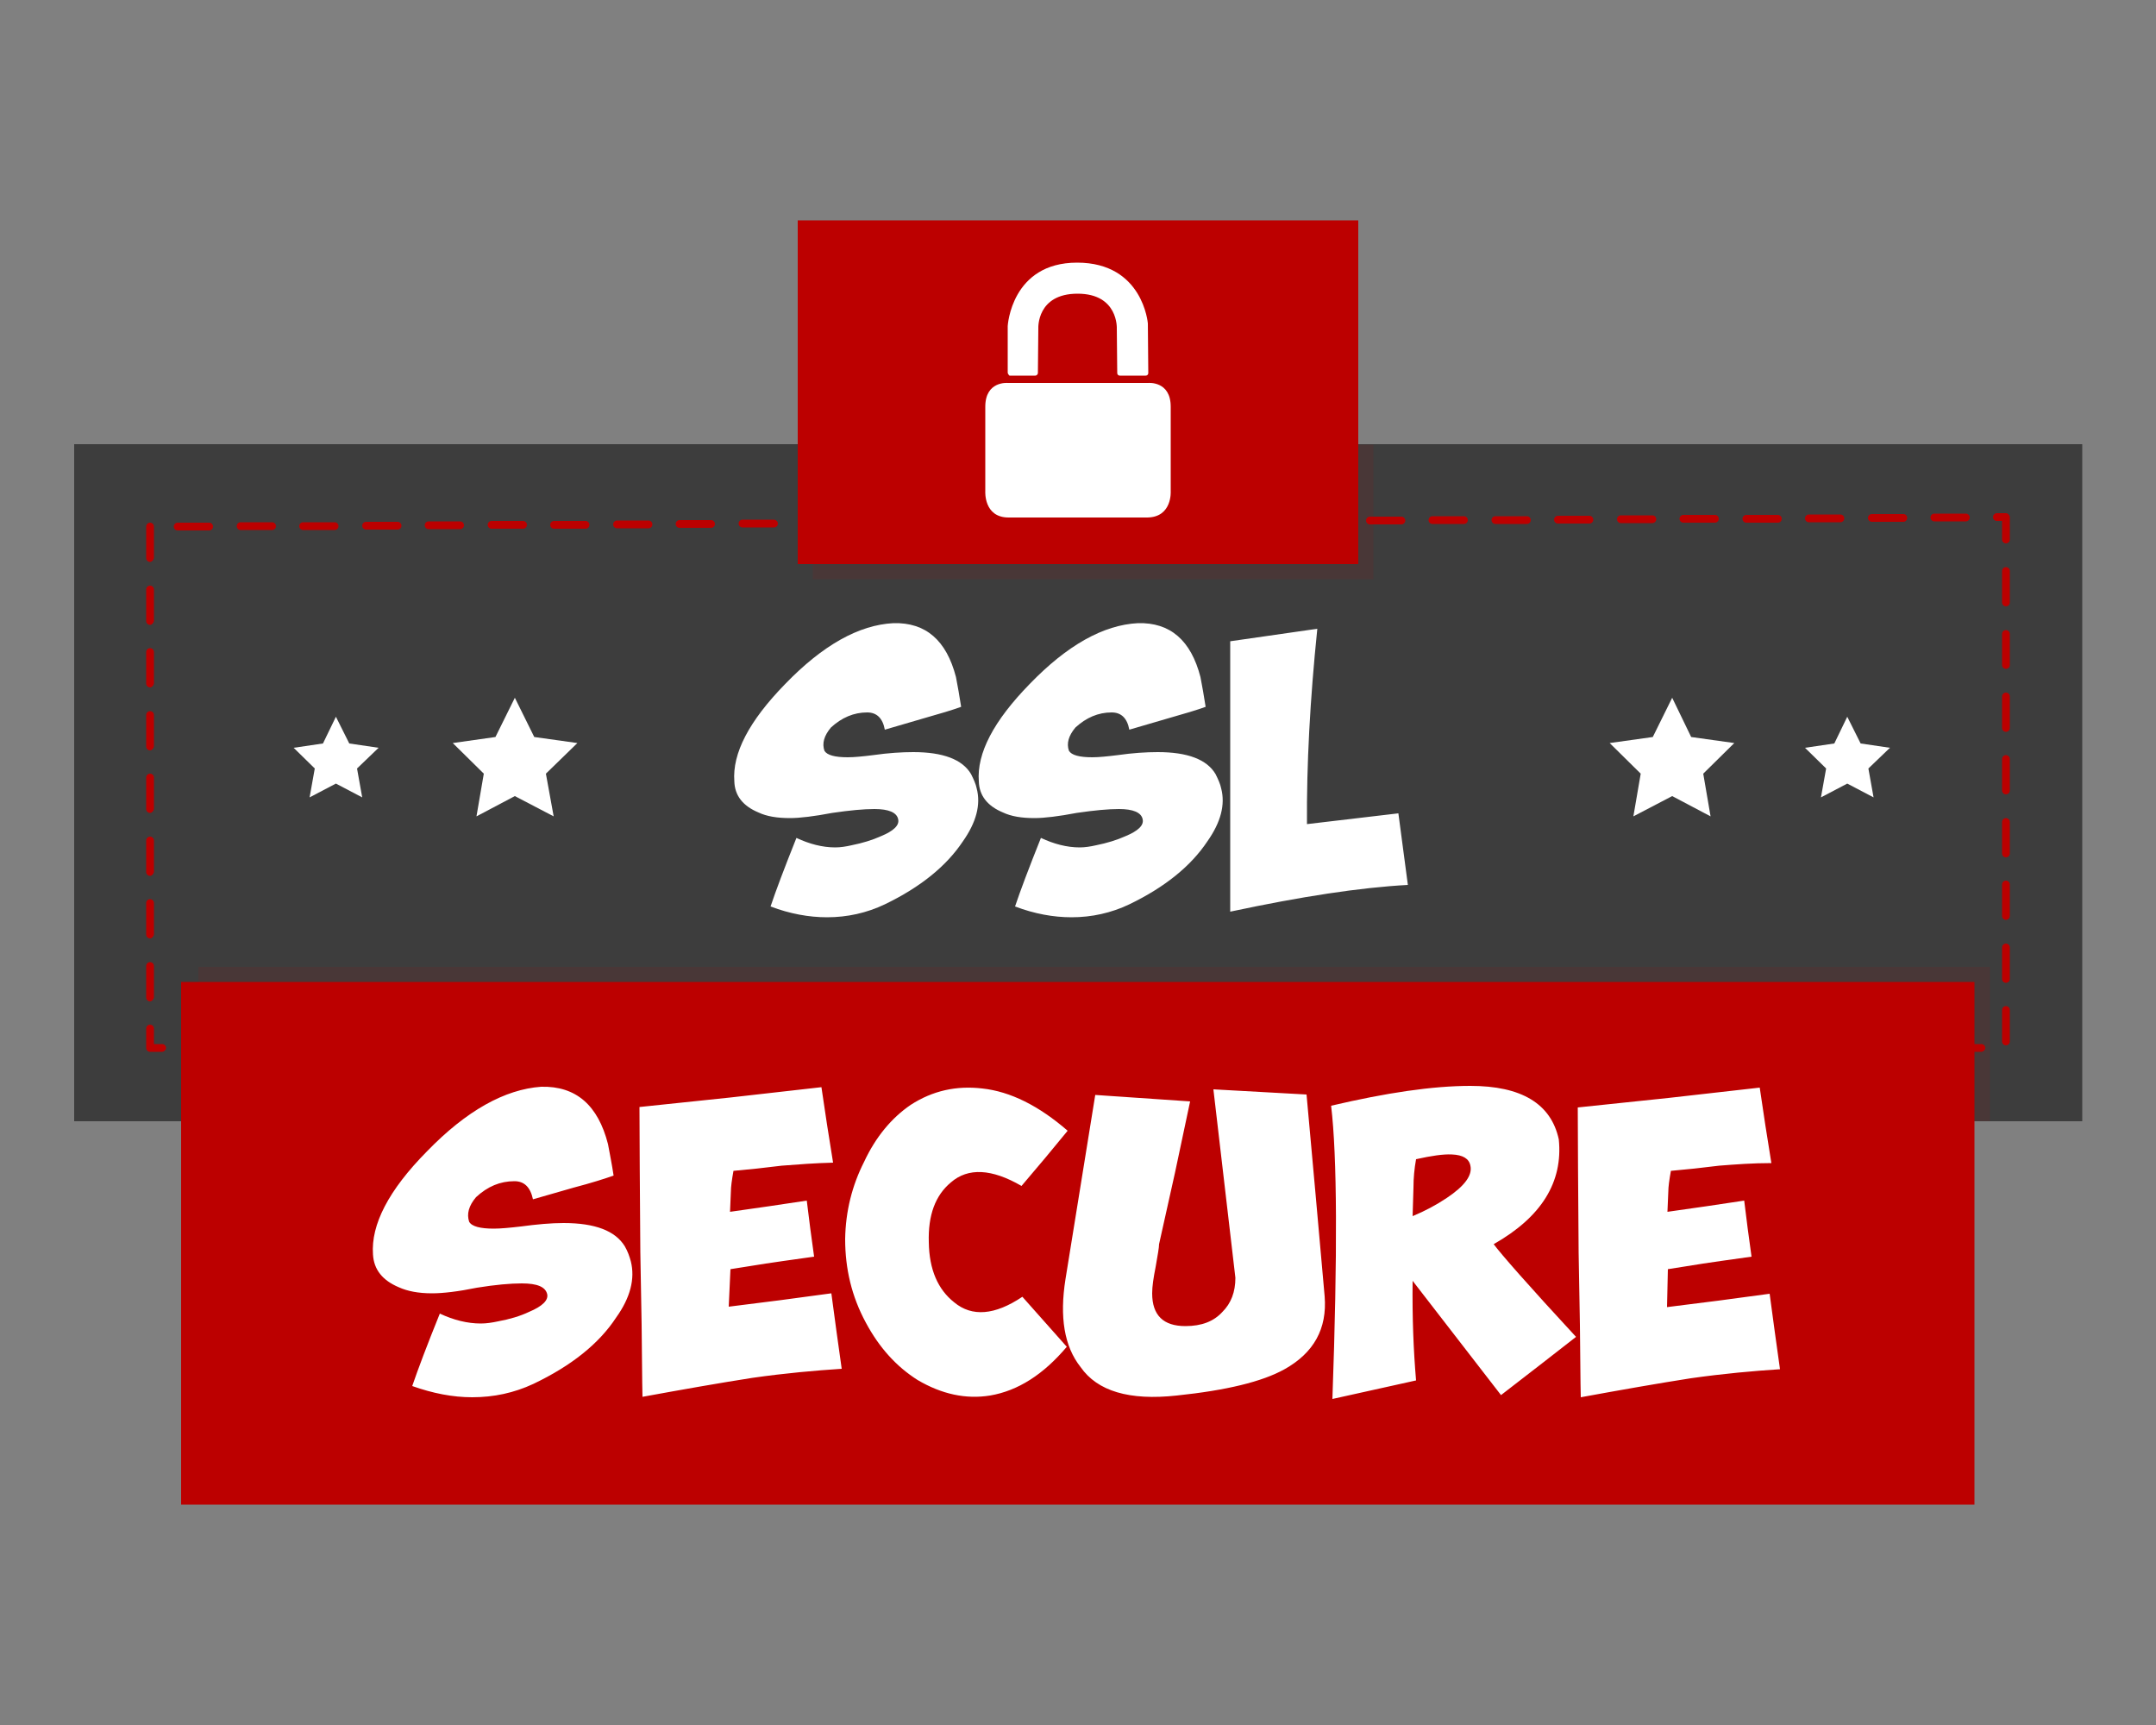
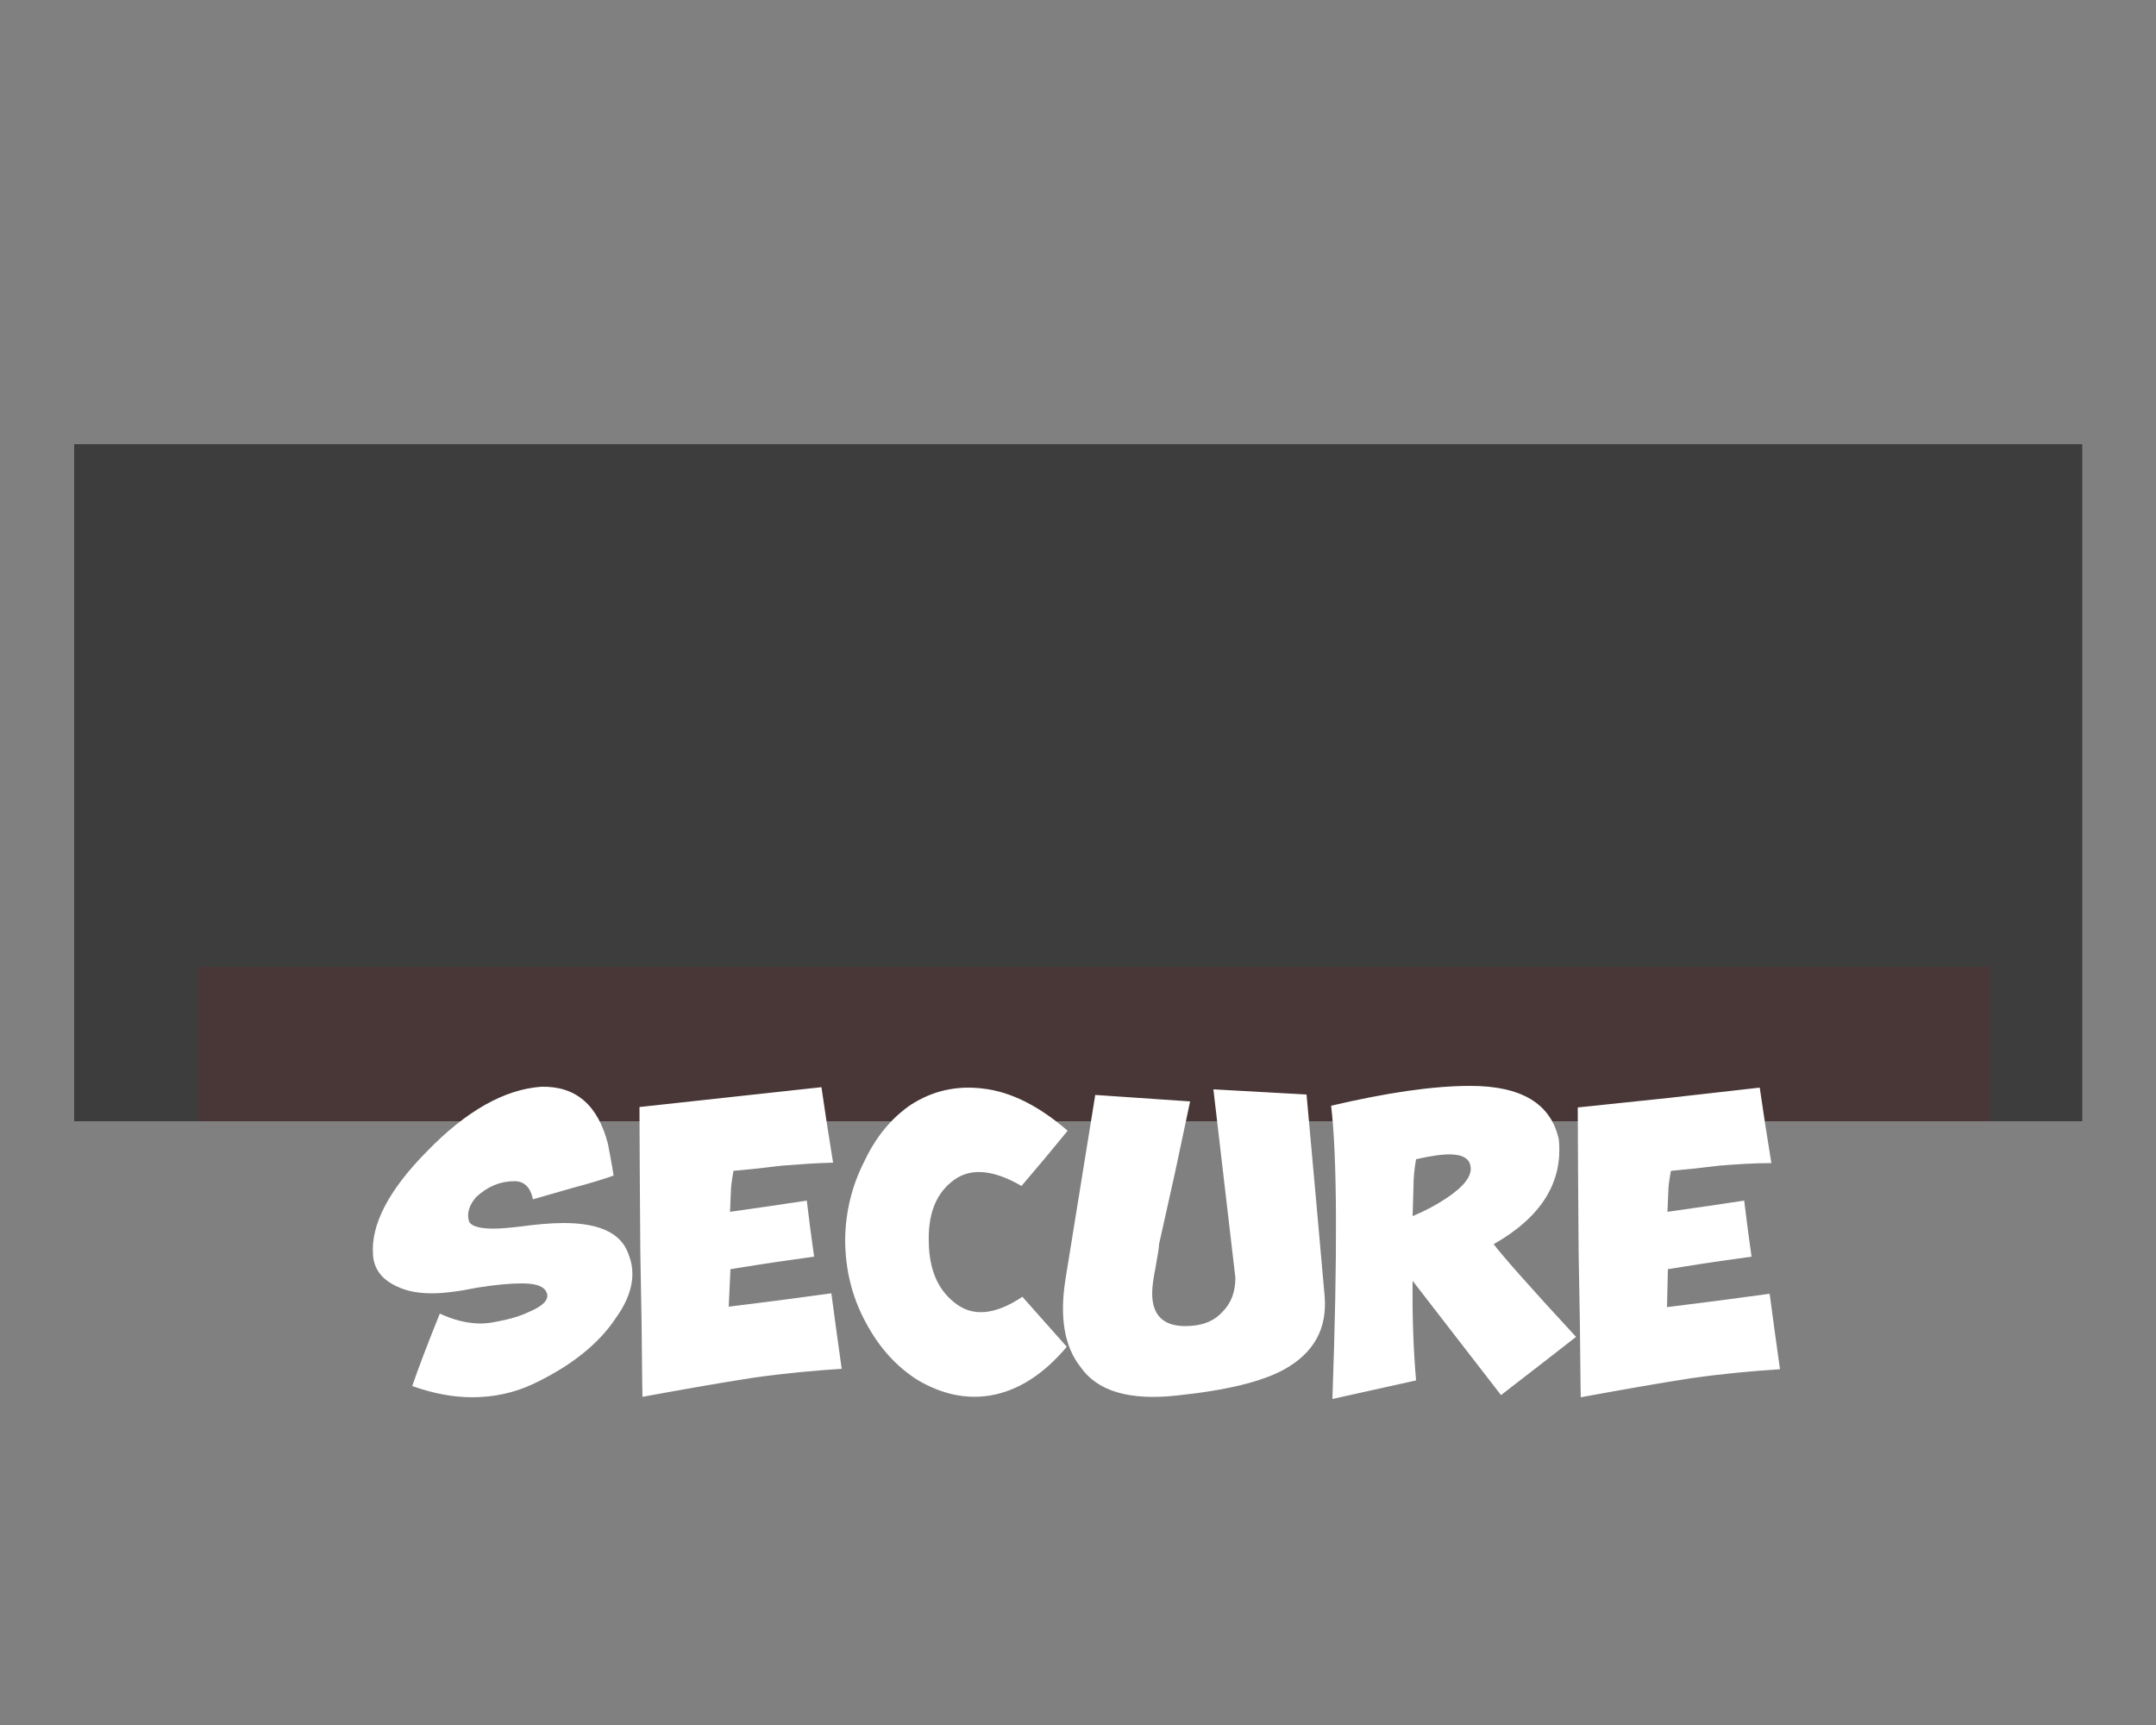
<svg xmlns="http://www.w3.org/2000/svg" width="50" height="40" viewBox="0 0 50 40" fill="none">
  <rect x="0" y="0" width="50" height="40" fill="#808080" stroke="none" />
  <path d="M1.72 10.3H48.29V26H1.72V10.3Z" fill="#3D3D3D" />
-   <path d="M45.95 24.39H45.22C45.17 24.39 45.13 24.35 45.13 24.3C45.13 24.25 45.17 24.21 45.22 24.21H45.95C46 24.21 46.04 24.25 46.04 24.3C46.04 24.35 45.99 24.39 45.95 24.39ZM44.49 24.39H43.76C43.71 24.39 43.67 24.35 43.67 24.3C43.67 24.25 43.71 24.21 43.76 24.21H44.49C44.54 24.21 44.58 24.25 44.58 24.3C44.58 24.35 44.54 24.39 44.49 24.39ZM43.04 24.39H42.31C42.26 24.39 42.22 24.35 42.22 24.3C42.22 24.25 42.26 24.21 42.31 24.21H43.04C43.09 24.21 43.13 24.25 43.13 24.3C43.13 24.35 43.09 24.39 43.04 24.39ZM41.58 24.39H40.85C40.8 24.39 40.76 24.35 40.76 24.3C40.76 24.25 40.8 24.21 40.85 24.21H41.58C41.63 24.21 41.67 24.25 41.67 24.3C41.67 24.35 41.63 24.39 41.58 24.39ZM40.13 24.39H39.4C39.35 24.39 39.31 24.35 39.31 24.3C39.31 24.25 39.35 24.21 39.4 24.21H40.13C40.18 24.21 40.22 24.25 40.22 24.3C40.22 24.35 40.18 24.39 40.13 24.39ZM38.67 24.39H37.94C37.89 24.39 37.85 24.35 37.85 24.3C37.85 24.25 37.89 24.21 37.94 24.21H38.67C38.72 24.21 38.76 24.25 38.76 24.3C38.76 24.35 38.72 24.39 38.67 24.39ZM37.22 24.39H36.49C36.44 24.39 36.4 24.35 36.4 24.3C36.4 24.25 36.44 24.21 36.49 24.21H37.22C37.27 24.21 37.31 24.25 37.31 24.3C37.31 24.35 37.27 24.39 37.22 24.39ZM35.76 24.39H35.03C34.98 24.39 34.94 24.35 34.94 24.3C34.94 24.25 34.98 24.21 35.03 24.21H35.76C35.81 24.21 35.85 24.25 35.85 24.3C35.85 24.35 35.81 24.39 35.76 24.39ZM34.31 24.39H33.58C33.53 24.39 33.49 24.35 33.49 24.3C33.49 24.25 33.53 24.21 33.58 24.21H34.31C34.36 24.21 34.4 24.25 34.4 24.3C34.4 24.35 34.36 24.39 34.31 24.39ZM32.85 24.39H32.12C32.07 24.39 32.03 24.35 32.03 24.3C32.03 24.25 32.07 24.21 32.12 24.21H32.85C32.9 24.21 32.94 24.25 32.94 24.3C32.94 24.35 32.9 24.39 32.85 24.39ZM31.4 24.39H30.67C30.62 24.39 30.58 24.35 30.58 24.3C30.58 24.25 30.62 24.21 30.67 24.21H31.4C31.45 24.21 31.49 24.25 31.49 24.3C31.49 24.35 31.45 24.39 31.4 24.39ZM29.94 24.39H29.21C29.16 24.39 29.12 24.35 29.12 24.3C29.12 24.25 29.16 24.21 29.21 24.21H29.94C29.99 24.21 30.03 24.25 30.03 24.3C30.03 24.35 29.99 24.39 29.94 24.39ZM28.49 24.39H27.76C27.71 24.39 27.67 24.35 27.67 24.3C27.67 24.25 27.71 24.21 27.76 24.21H28.49C28.54 24.21 28.58 24.25 28.58 24.3C28.58 24.35 28.54 24.39 28.49 24.39ZM27.03 24.39H26.3C26.25 24.39 26.21 24.35 26.21 24.3C26.21 24.25 26.25 24.21 26.3 24.21H27.03C27.08 24.21 27.12 24.25 27.12 24.3C27.12 24.35 27.08 24.39 27.03 24.39ZM25.58 24.39H24.85C24.8 24.39 24.76 24.35 24.76 24.3C24.76 24.25 24.8 24.21 24.85 24.21H25.58C25.63 24.21 25.67 24.25 25.67 24.3C25.67 24.35 25.63 24.39 25.58 24.39ZM24.12 24.39H23.4C23.35 24.39 23.31 24.35 23.31 24.3C23.31 24.25 23.35 24.21 23.4 24.21H24.13C24.18 24.21 24.22 24.25 24.22 24.3C24.22 24.35 24.17 24.39 24.12 24.39ZM22.67 24.39H21.94C21.89 24.39 21.85 24.35 21.85 24.3C21.85 24.25 21.89 24.21 21.94 24.21H22.67C22.72 24.21 22.76 24.25 22.76 24.3C22.76 24.35 22.72 24.39 22.67 24.39ZM21.21 24.39H20.48C20.43 24.39 20.39 24.35 20.39 24.3C20.39 24.25 20.43 24.21 20.48 24.21H21.21C21.26 24.21 21.3 24.25 21.3 24.3C21.3 24.35 21.26 24.39 21.21 24.39ZM19.76 24.39H19.03C18.98 24.39 18.94 24.35 18.94 24.3C18.94 24.25 18.98 24.21 19.03 24.21H19.76C19.81 24.21 19.85 24.25 19.85 24.3C19.85 24.35 19.81 24.39 19.76 24.39ZM18.3 24.39H17.57C17.52 24.39 17.48 24.35 17.48 24.3C17.48 24.25 17.52 24.21 17.57 24.21H18.3C18.35 24.21 18.39 24.25 18.39 24.3C18.39 24.35 18.35 24.39 18.3 24.39ZM16.85 24.39H16.12C16.07 24.39 16.03 24.35 16.03 24.3C16.03 24.25 16.07 24.21 16.12 24.21H16.85C16.9 24.21 16.94 24.25 16.94 24.3C16.94 24.35 16.9 24.39 16.85 24.39ZM15.39 24.39H14.66C14.61 24.39 14.57 24.35 14.57 24.3C14.57 24.25 14.61 24.21 14.66 24.21H15.39C15.44 24.21 15.48 24.25 15.48 24.3C15.48 24.35 15.44 24.39 15.39 24.39ZM13.94 24.39H13.21C13.16 24.39 13.12 24.35 13.12 24.3C13.12 24.25 13.16 24.21 13.21 24.21H13.94C13.99 24.21 14.03 24.25 14.03 24.3C14.03 24.35 13.99 24.39 13.94 24.39ZM12.48 24.39H11.75C11.7 24.39 11.66 24.35 11.66 24.3C11.66 24.25 11.7 24.21 11.75 24.21H12.48C12.53 24.21 12.57 24.25 12.57 24.3C12.57 24.35 12.53 24.39 12.48 24.39ZM11.03 24.39H10.3C10.25 24.39 10.21 24.35 10.21 24.3C10.21 24.25 10.25 24.21 10.3 24.21H11.03C11.08 24.21 11.12 24.25 11.12 24.3C11.12 24.35 11.08 24.39 11.03 24.39ZM9.57 24.39H8.84C8.79 24.39 8.75 24.35 8.75 24.3C8.75 24.25 8.79 24.21 8.84 24.21H9.57C9.62 24.21 9.66 24.25 9.66 24.3C9.66 24.35 9.62 24.39 9.57 24.39ZM8.12 24.39H7.39C7.34 24.39 7.3 24.35 7.3 24.3C7.3 24.25 7.34 24.21 7.39 24.21H8.12C8.17 24.21 8.21 24.25 8.21 24.3C8.21 24.35 8.17 24.39 8.12 24.39ZM6.66 24.39H5.93C5.88 24.39 5.84 24.35 5.84 24.3C5.84 24.25 5.88 24.21 5.93 24.21H6.66C6.71 24.21 6.75 24.25 6.75 24.3C6.75 24.35 6.71 24.39 6.66 24.39ZM5.21 24.39H4.48C4.43 24.39 4.39 24.35 4.39 24.3C4.39 24.25 4.43 24.21 4.48 24.21H5.21C5.26 24.21 5.3 24.25 5.3 24.3C5.3 24.35 5.26 24.39 5.21 24.39ZM3.76 24.39H3.48C3.43 24.39 3.39 24.35 3.39 24.3V23.85C3.39 23.8 3.43 23.76 3.48 23.76C3.53 23.76 3.57 23.8 3.57 23.85V24.21H3.76C3.81 24.21 3.85 24.25 3.85 24.3C3.85 24.35 3.8 24.39 3.76 24.39ZM46.52 24.24C46.47 24.24 46.43 24.2 46.43 24.15V23.42C46.43 23.37 46.47 23.33 46.52 23.33C46.57 23.33 46.61 23.37 46.61 23.42V24.15C46.61 24.2 46.57 24.24 46.52 24.24ZM3.48 23.22C3.43 23.22 3.39 23.18 3.39 23.13V22.4C3.39 22.35 3.43 22.31 3.48 22.31C3.53 22.31 3.57 22.35 3.57 22.4V23.13C3.56 23.18 3.52 23.22 3.48 23.22ZM46.52 22.79C46.47 22.79 46.43 22.75 46.43 22.7V21.97C46.43 21.92 46.47 21.88 46.52 21.88C46.57 21.88 46.61 21.92 46.61 21.97V22.7C46.61 22.75 46.57 22.79 46.52 22.79ZM3.48 21.76C3.43 21.76 3.39 21.72 3.39 21.67V20.94C3.39 20.89 3.43 20.85 3.48 20.85C3.53 20.85 3.57 20.89 3.57 20.94V21.67C3.56 21.72 3.52 21.76 3.48 21.76ZM46.52 21.33C46.47 21.33 46.43 21.29 46.43 21.24V20.51C46.43 20.46 46.47 20.42 46.52 20.42C46.57 20.42 46.61 20.46 46.61 20.51V21.24C46.61 21.29 46.57 21.33 46.52 21.33ZM3.48 20.31C3.43 20.31 3.39 20.27 3.39 20.22V19.49C3.39 19.44 3.43 19.4 3.48 19.4C3.53 19.4 3.57 19.44 3.57 19.49V20.22C3.56 20.27 3.52 20.31 3.48 20.31ZM46.52 19.88C46.47 19.88 46.43 19.84 46.43 19.79V19.06C46.43 19.01 46.47 18.97 46.52 18.97C46.57 18.97 46.61 19.01 46.61 19.06V19.79C46.61 19.84 46.57 19.88 46.52 19.88ZM3.48 18.85C3.43 18.85 3.39 18.81 3.39 18.76V18.03C3.39 17.98 3.43 17.94 3.48 17.94C3.53 17.94 3.57 17.98 3.57 18.03V18.76C3.56 18.81 3.52 18.85 3.48 18.85ZM46.52 18.42C46.47 18.42 46.43 18.38 46.43 18.33V17.6C46.43 17.55 46.47 17.51 46.52 17.51C46.57 17.51 46.61 17.55 46.61 17.6V18.33C46.61 18.38 46.57 18.42 46.52 18.42ZM3.48 17.4C3.43 17.4 3.39 17.36 3.39 17.31V16.58C3.39 16.53 3.43 16.49 3.48 16.49C3.53 16.49 3.57 16.53 3.57 16.58V17.31C3.56 17.36 3.52 17.4 3.48 17.4ZM46.52 16.97C46.47 16.97 46.43 16.93 46.43 16.88V16.15C46.43 16.1 46.47 16.06 46.52 16.06C46.57 16.06 46.61 16.1 46.61 16.15V16.88C46.61 16.93 46.57 16.97 46.52 16.97ZM3.48 15.94C3.43 15.94 3.39 15.9 3.39 15.85V15.12C3.39 15.07 3.43 15.03 3.48 15.03C3.53 15.03 3.57 15.07 3.57 15.12V15.85C3.56 15.9 3.52 15.94 3.48 15.94ZM46.52 15.51C46.47 15.51 46.43 15.47 46.43 15.42V14.7C46.43 14.65 46.47 14.61 46.52 14.61C46.57 14.61 46.61 14.65 46.61 14.7V15.43C46.61 15.47 46.57 15.51 46.52 15.51ZM3.48 14.49C3.43 14.49 3.39 14.45 3.39 14.4V13.67C3.39 13.62 3.43 13.58 3.48 13.58C3.53 13.58 3.57 13.62 3.57 13.67V14.4C3.56 14.45 3.52 14.49 3.48 14.49ZM46.52 14.06C46.47 14.06 46.43 14.02 46.43 13.97V13.24C46.43 13.19 46.47 13.15 46.52 13.15C46.57 13.15 46.61 13.19 46.61 13.24V13.97C46.61 14.02 46.57 14.06 46.52 14.06ZM3.48 13.03C3.43 13.03 3.39 12.99 3.39 12.94V12.21C3.39 12.16 3.43 12.12 3.48 12.12C3.53 12.12 3.57 12.16 3.57 12.21V12.94C3.56 12.99 3.52 13.03 3.48 13.03ZM46.52 12.6C46.47 12.6 46.43 12.56 46.43 12.51V12.08H46.31C46.26 12.08 46.22 12.04 46.22 11.99C46.22 11.94 46.26 11.9 46.31 11.9H46.52C46.54 11.9 46.57 11.91 46.58 11.93C46.6 11.95 46.61 11.97 46.61 11.99V12.51C46.61 12.56 46.57 12.6 46.52 12.6ZM4.12 12.3C4.07 12.3 4.03 12.26 4.03 12.21C4.03 12.16 4.07 12.12 4.12 12.12H4.85C4.9 12.12 4.94 12.16 4.94 12.21C4.94 12.26 4.9 12.3 4.85 12.3H4.12ZM5.58 12.29C5.53 12.29 5.49 12.25 5.49 12.2C5.49 12.15 5.53 12.11 5.58 12.11H6.31C6.36 12.11 6.4 12.15 6.4 12.2C6.4 12.25 6.36 12.29 6.31 12.29H5.58ZM7.03 12.29C6.98 12.29 6.94 12.25 6.94 12.2C6.94 12.15 6.98 12.11 7.03 12.11H7.76C7.81 12.11 7.85 12.15 7.85 12.2C7.85 12.25 7.81 12.29 7.76 12.29H7.03ZM8.49 12.28C8.44 12.28 8.4 12.24 8.4 12.19C8.4 12.14 8.44 12.1 8.49 12.1H9.22C9.27 12.1 9.31 12.14 9.31 12.19C9.31 12.24 9.27 12.28 9.22 12.28H8.49ZM9.94 12.27C9.89 12.27 9.85 12.23 9.85 12.18C9.85 12.13 9.89 12.09 9.94 12.09H10.67C10.72 12.09 10.76 12.13 10.76 12.18C10.76 12.23 10.72 12.27 10.67 12.27H9.94ZM11.4 12.26C11.35 12.26 11.31 12.22 11.31 12.17C11.31 12.12 11.35 12.08 11.4 12.08H12.13C12.18 12.08 12.22 12.12 12.22 12.17C12.22 12.22 12.18 12.26 12.13 12.26H11.4ZM12.85 12.26C12.8 12.26 12.76 12.22 12.76 12.17C12.76 12.12 12.8 12.08 12.85 12.08H13.58C13.63 12.08 13.67 12.12 13.67 12.17C13.67 12.22 13.63 12.26 13.58 12.26H12.85ZM14.31 12.25C14.26 12.25 14.22 12.21 14.22 12.16C14.22 12.11 14.26 12.07 14.31 12.07H15.04C15.09 12.07 15.13 12.11 15.13 12.16C15.13 12.21 15.09 12.25 15.04 12.25H14.31ZM15.76 12.24C15.71 12.24 15.67 12.2 15.67 12.15C15.67 12.1 15.71 12.06 15.76 12.06H16.49C16.54 12.06 16.58 12.1 16.58 12.15C16.58 12.2 16.54 12.24 16.49 12.24H15.76ZM17.22 12.23C17.17 12.23 17.13 12.19 17.13 12.14C17.13 12.09 17.17 12.05 17.22 12.05H17.95C17.99 12.05 18.04 12.09 18.04 12.14C18.04 12.19 18 12.23 17.95 12.23H17.22ZM18.67 12.23C18.62 12.23 18.58 12.19 18.58 12.14C18.58 12.09 18.62 12.05 18.67 12.05H19.4C19.45 12.05 19.49 12.09 19.49 12.14C19.49 12.19 19.45 12.23 19.4 12.23H18.67ZM20.13 12.22C20.08 12.22 20.04 12.18 20.04 12.13C20.04 12.08 20.08 12.04 20.13 12.04H20.86C20.9 12.04 20.95 12.08 20.95 12.13C20.95 12.18 20.91 12.22 20.86 12.22H20.13ZM21.58 12.21C21.53 12.21 21.49 12.17 21.49 12.12C21.49 12.07 21.53 12.03 21.58 12.03H22.31C22.36 12.03 22.4 12.07 22.4 12.12C22.4 12.17 22.36 12.21 22.31 12.21H21.58ZM23.04 12.2C22.99 12.2 22.95 12.16 22.95 12.11C22.95 12.06 22.99 12.02 23.04 12.02H23.77C23.82 12.02 23.86 12.06 23.86 12.11C23.86 12.16 23.82 12.2 23.77 12.2H23.04ZM24.49 12.2C24.44 12.2 24.4 12.16 24.4 12.11C24.4 12.06 24.44 12.02 24.49 12.02H25.22C25.27 12.02 25.31 12.06 25.31 12.11C25.31 12.16 25.27 12.2 25.22 12.2H24.49ZM25.95 12.19C25.9 12.19 25.86 12.15 25.86 12.1C25.86 12.05 25.9 12.01 25.95 12.01H26.68C26.73 12.01 26.77 12.05 26.77 12.1C26.77 12.15 26.73 12.19 26.68 12.19H25.95ZM27.4 12.18C27.35 12.18 27.31 12.14 27.31 12.09C27.31 12.04 27.35 12 27.4 12H28.13C28.18 12 28.22 12.04 28.22 12.09C28.22 12.14 28.18 12.18 28.13 12.18H27.4ZM28.86 12.18C28.81 12.18 28.77 12.14 28.77 12.09C28.77 12.04 28.81 12 28.86 12H29.59C29.64 12 29.68 12.04 29.68 12.09C29.68 12.14 29.64 12.18 29.59 12.18H28.86ZM30.31 12.17C30.26 12.17 30.22 12.13 30.22 12.08C30.22 12.03 30.26 11.99 30.31 11.99H31.04C31.09 11.99 31.13 12.03 31.13 12.08C31.13 12.13 31.09 12.17 31.04 12.17H30.31ZM31.77 12.16C31.72 12.16 31.68 12.12 31.68 12.07C31.68 12.02 31.72 11.98 31.77 11.98H32.5C32.55 11.98 32.59 12.02 32.59 12.07C32.59 12.12 32.55 12.16 32.5 12.16H31.77ZM33.22 12.15C33.17 12.15 33.13 12.11 33.13 12.06C33.13 12.01 33.17 11.97 33.22 11.97H33.95C34 11.97 34.04 12.01 34.04 12.06C34.04 12.11 34 12.15 33.95 12.15H33.22ZM34.68 12.15C34.63 12.15 34.59 12.11 34.59 12.06C34.59 12.01 34.63 11.97 34.68 11.97H35.41C35.46 11.97 35.5 12.01 35.5 12.06C35.5 12.11 35.46 12.15 35.41 12.15H34.68ZM36.13 12.14C36.08 12.14 36.04 12.1 36.04 12.05C36.04 12 36.08 11.96 36.13 11.96H36.86C36.91 11.96 36.95 12 36.95 12.05C36.95 12.1 36.91 12.14 36.86 12.14H36.13ZM37.59 12.13C37.54 12.13 37.5 12.09 37.5 12.04C37.5 11.99 37.54 11.95 37.59 11.95H38.32C38.37 11.95 38.41 11.99 38.41 12.04C38.41 12.09 38.37 12.13 38.32 12.13H37.59ZM39.04 12.12C38.99 12.12 38.95 12.08 38.95 12.03C38.95 11.98 38.99 11.94 39.04 11.94H39.77C39.82 11.94 39.86 11.98 39.86 12.03C39.86 12.08 39.82 12.12 39.77 12.12H39.04ZM40.5 12.12C40.45 12.12 40.41 12.08 40.41 12.03C40.41 11.98 40.45 11.94 40.5 11.94H41.23C41.28 11.94 41.32 11.98 41.32 12.03C41.32 12.08 41.28 12.12 41.23 12.12H40.5ZM41.95 12.11C41.9 12.11 41.86 12.07 41.86 12.02C41.86 11.97 41.9 11.93 41.95 11.93H42.68C42.73 11.93 42.77 11.97 42.77 12.02C42.77 12.07 42.73 12.11 42.68 12.11H41.95ZM43.41 12.1C43.36 12.1 43.32 12.06 43.32 12.01C43.32 11.96 43.36 11.92 43.41 11.92H44.14C44.19 11.92 44.23 11.96 44.23 12.01C44.23 12.06 44.19 12.1 44.14 12.1H43.41ZM44.86 12.09C44.81 12.09 44.77 12.05 44.77 12C44.77 11.95 44.81 11.91 44.86 11.91H45.59C45.64 11.91 45.68 11.95 45.68 12C45.68 12.05 45.64 12.09 45.59 12.09H44.86Z" fill="#BC0000" />
-   <path opacity="0.1" d="M18.85 10.31H31.85V13.43H18.85V10.31Z" fill="#BC0000" />
-   <path d="M22.17 15.7C22.21 15.91 22.25 16.13 22.29 16.39C22.1 16.46 21.8 16.55 21.41 16.66L20.52 16.92C20.47 16.65 20.33 16.52 20.11 16.52C19.8 16.52 19.52 16.64 19.27 16.87C19.11 17.06 19.06 17.24 19.12 17.41C19.18 17.51 19.36 17.56 19.66 17.56C19.81 17.56 20.01 17.54 20.25 17.51C20.6 17.46 20.91 17.44 21.18 17.44C21.87 17.44 22.32 17.61 22.52 17.95C22.58 18.07 22.63 18.18 22.65 18.28C22.75 18.66 22.64 19.07 22.33 19.51C21.95 20.08 21.35 20.57 20.52 20.97C20.1 21.17 19.65 21.27 19.18 21.27C18.76 21.27 18.32 21.19 17.87 21.02C17.99 20.66 18.19 20.13 18.47 19.43C18.77 19.57 19.07 19.65 19.37 19.65C19.49 19.65 19.62 19.63 19.75 19.6C20 19.55 20.23 19.48 20.43 19.39C20.72 19.27 20.86 19.14 20.83 19C20.8 18.84 20.61 18.76 20.28 18.76C20.03 18.76 19.71 18.79 19.3 18.85C18.88 18.93 18.55 18.97 18.32 18.97C18.02 18.97 17.78 18.93 17.59 18.84C17.23 18.69 17.04 18.45 17.03 18.12C16.98 17.47 17.37 16.72 18.21 15.86C19.08 14.96 19.92 14.49 20.72 14.45C21.47 14.43 21.95 14.85 22.17 15.7ZM27.84 15.7C27.88 15.91 27.92 16.13 27.96 16.39C27.77 16.46 27.47 16.55 27.08 16.66L26.19 16.92C26.14 16.65 26 16.52 25.78 16.52C25.47 16.52 25.19 16.64 24.94 16.87C24.78 17.06 24.73 17.24 24.79 17.41C24.85 17.51 25.03 17.56 25.33 17.56C25.48 17.56 25.68 17.54 25.92 17.51C26.27 17.46 26.58 17.44 26.85 17.44C27.54 17.44 27.99 17.61 28.19 17.95C28.25 18.07 28.3 18.18 28.32 18.28C28.42 18.66 28.31 19.07 28 19.51C27.62 20.08 27.02 20.57 26.19 20.97C25.77 21.17 25.32 21.27 24.85 21.27C24.43 21.27 23.99 21.19 23.54 21.02C23.66 20.66 23.86 20.13 24.14 19.43C24.44 19.57 24.74 19.65 25.04 19.65C25.16 19.65 25.29 19.63 25.42 19.6C25.67 19.55 25.9 19.48 26.1 19.39C26.39 19.27 26.53 19.14 26.5 19C26.47 18.84 26.28 18.76 25.95 18.76C25.7 18.76 25.38 18.79 24.97 18.85C24.55 18.93 24.22 18.97 23.99 18.97C23.69 18.97 23.45 18.93 23.26 18.84C22.9 18.69 22.71 18.45 22.7 18.12C22.65 17.47 23.04 16.72 23.88 15.86C24.75 14.96 25.59 14.49 26.39 14.45C27.14 14.43 27.62 14.85 27.84 15.7ZM28.53 14.87L30.55 14.58C30.38 16.23 30.3 17.74 30.31 19.11L32.43 18.86L32.65 20.52C31.54 20.58 30.17 20.79 28.53 21.14V14.87Z" fill="white" />
  <path opacity="0.1" d="M4.6 22.42H46.15V26H4.6V22.42Z" fill="#BC0000" />
-   <path d="M4.2 22.77H45.79V34.89H4.2V22.77ZM18.5 5.11H31.5V13.08H18.5V5.11Z" fill="#BC0000" />
-   <path d="M14.1 26.53C14.14 26.75 14.19 26.99 14.23 27.26C14.03 27.33 13.72 27.43 13.3 27.54L12.36 27.81C12.3 27.53 12.16 27.39 11.93 27.39C11.6 27.39 11.31 27.51 11.04 27.76C10.87 27.96 10.82 28.15 10.88 28.33C10.94 28.44 11.14 28.49 11.45 28.49C11.61 28.49 11.82 28.47 12.08 28.44C12.45 28.39 12.78 28.36 13.07 28.36C13.8 28.36 14.27 28.54 14.49 28.9C14.56 29.02 14.6 29.14 14.63 29.25C14.73 29.65 14.62 30.09 14.29 30.55C13.89 31.16 13.25 31.67 12.37 32.09C11.92 32.3 11.45 32.4 10.95 32.4C10.5 32.4 10.04 32.31 9.56 32.14C9.69 31.76 9.9 31.2 10.2 30.46C10.52 30.61 10.84 30.69 11.15 30.69C11.28 30.69 11.41 30.67 11.55 30.64C11.82 30.59 12.06 30.52 12.27 30.42C12.58 30.29 12.72 30.15 12.69 30.01C12.65 29.84 12.46 29.76 12.1 29.76C11.84 29.76 11.49 29.79 11.06 29.86C10.62 29.95 10.27 29.99 10.02 29.99C9.7 29.99 9.45 29.94 9.25 29.85C8.87 29.69 8.67 29.44 8.65 29.09C8.6 28.4 9.01 27.6 9.9 26.7C10.82 25.75 11.71 25.26 12.55 25.2C13.36 25.18 13.87 25.63 14.1 26.53ZM18.13 27.03C17.73 27.08 17.36 27.12 17.01 27.15C16.97 27.37 16.95 27.53 16.95 27.63L16.93 28.1L17.84 27.97L18.71 27.84L18.79 28.48L18.88 29.14C18.32 29.22 17.94 29.27 17.76 29.3C17.46 29.35 17.18 29.39 16.94 29.43L16.9 30.3L18.09 30.15L19.28 29.99L19.4 30.88L19.52 31.74C18.91 31.78 18.22 31.84 17.45 31.95C16.68 32.07 15.83 32.22 14.9 32.39C14.89 32.01 14.89 31.46 14.88 30.72L14.85 29.03C14.84 27.55 14.83 26.43 14.83 25.67L16.93 25.45L19.05 25.21L19.18 26.08L19.32 26.96C18.91 26.97 18.51 27 18.13 27.03ZM20.08 30.67C19.75 30.06 19.6 29.42 19.6 28.73C19.61 28.09 19.76 27.49 20.04 26.94C20.31 26.36 20.68 25.92 21.12 25.62C21.63 25.29 22.18 25.17 22.78 25.24C23.43 25.31 24.09 25.64 24.76 26.22L24.24 26.85L23.69 27.5C23 27.1 22.45 27.07 22.05 27.42C21.69 27.72 21.52 28.18 21.54 28.81C21.55 29.44 21.75 29.9 22.13 30.2C22.54 30.54 23.07 30.5 23.71 30.07L24.74 31.23C24.2 31.87 23.61 32.25 22.96 32.36C22.4 32.45 21.84 32.33 21.28 32C20.79 31.69 20.39 31.25 20.08 30.67Z" fill="white" />
+   <path d="M14.1 26.53C14.14 26.75 14.19 26.99 14.23 27.26C14.03 27.33 13.72 27.43 13.3 27.54L12.36 27.81C12.3 27.53 12.16 27.39 11.93 27.39C11.6 27.39 11.31 27.51 11.04 27.76C10.87 27.96 10.82 28.15 10.88 28.33C10.94 28.44 11.14 28.49 11.45 28.49C11.61 28.49 11.82 28.47 12.08 28.44C12.45 28.39 12.78 28.36 13.07 28.36C13.8 28.36 14.27 28.54 14.49 28.9C14.56 29.02 14.6 29.14 14.63 29.25C14.73 29.65 14.62 30.09 14.29 30.55C13.89 31.16 13.25 31.67 12.37 32.09C11.92 32.3 11.45 32.4 10.95 32.4C10.5 32.4 10.04 32.31 9.56 32.14C9.69 31.76 9.9 31.2 10.2 30.46C10.52 30.61 10.84 30.69 11.15 30.69C11.28 30.69 11.41 30.67 11.55 30.64C11.82 30.59 12.06 30.52 12.27 30.42C12.58 30.29 12.72 30.15 12.69 30.01C12.65 29.84 12.46 29.76 12.1 29.76C11.84 29.76 11.49 29.79 11.06 29.86C10.62 29.95 10.27 29.99 10.02 29.99C9.7 29.99 9.45 29.94 9.25 29.85C8.87 29.69 8.67 29.44 8.65 29.09C8.6 28.4 9.01 27.6 9.9 26.7C10.82 25.75 11.71 25.26 12.55 25.2C13.36 25.18 13.87 25.63 14.1 26.53ZM18.13 27.03C17.73 27.08 17.36 27.12 17.01 27.15C16.97 27.37 16.95 27.53 16.95 27.63L16.93 28.1L17.84 27.97L18.71 27.84L18.79 28.48L18.88 29.14C18.32 29.22 17.94 29.27 17.76 29.3C17.46 29.35 17.18 29.39 16.94 29.43L16.9 30.3L18.09 30.15L19.28 29.99L19.4 30.88L19.52 31.74C18.91 31.78 18.22 31.84 17.45 31.95C16.68 32.07 15.83 32.22 14.9 32.39C14.89 32.01 14.89 31.46 14.88 30.72L14.85 29.03C14.84 27.55 14.83 26.43 14.83 25.67L19.05 25.21L19.18 26.08L19.32 26.96C18.91 26.97 18.51 27 18.13 27.03ZM20.08 30.67C19.75 30.06 19.6 29.42 19.6 28.73C19.61 28.09 19.76 27.49 20.04 26.94C20.31 26.36 20.68 25.92 21.12 25.62C21.63 25.29 22.18 25.17 22.78 25.24C23.43 25.31 24.09 25.64 24.76 26.22L24.24 26.85L23.69 27.5C23 27.1 22.45 27.07 22.05 27.42C21.69 27.72 21.52 28.18 21.54 28.81C21.55 29.44 21.75 29.9 22.13 30.2C22.54 30.54 23.07 30.5 23.71 30.07L24.74 31.23C24.2 31.87 23.61 32.25 22.96 32.36C22.4 32.45 21.84 32.33 21.28 32C20.79 31.69 20.39 31.25 20.08 30.67Z" fill="white" />
  <path d="M25.4 25.39L27.6 25.54L27.25 27.19L26.88 28.85C26.88 28.92 26.85 29.1 26.8 29.38C26.75 29.63 26.72 29.83 26.72 29.99C26.72 30.5 26.98 30.75 27.49 30.75C27.87 30.75 28.15 30.64 28.35 30.42C28.55 30.22 28.65 29.96 28.65 29.63L28.14 25.26L30.3 25.38L30.51 27.7L30.72 30.06C30.78 30.81 30.47 31.37 29.79 31.75C29.27 32.04 28.44 32.24 27.29 32.36C26.19 32.48 25.45 32.26 25.06 31.7C24.68 31.22 24.57 30.54 24.71 29.66L25.4 25.39ZM34.1 25.18C35.28 25.18 35.97 25.59 36.15 26.42C36.25 27.41 35.75 28.22 34.64 28.85C34.81 29.08 35.44 29.8 36.55 31C36.09 31.36 35.51 31.81 34.81 32.35L32.76 29.7C32.75 30.55 32.78 31.31 32.84 32.01L30.9 32.44C31.02 29.07 31.01 26.81 30.87 25.64C32.15 25.34 33.22 25.18 34.1 25.18ZM32.78 27.53L32.76 28.2C33.05 28.08 33.31 27.94 33.55 27.78C33.97 27.5 34.15 27.25 34.1 27.03C34.07 26.87 33.93 26.78 33.67 26.77C33.47 26.76 33.2 26.8 32.84 26.88C32.8 27.1 32.78 27.32 32.78 27.53ZM39.87 27.03C39.47 27.08 39.1 27.12 38.75 27.15C38.71 27.37 38.69 27.53 38.69 27.63L38.67 28.1L39.58 27.97L40.45 27.84L40.53 28.48L40.62 29.14C40.06 29.22 39.68 29.27 39.5 29.3C39.2 29.35 38.92 29.39 38.68 29.43L38.66 30.31L39.85 30.16L41.04 30L41.16 30.89L41.28 31.75C40.67 31.79 39.98 31.85 39.21 31.96C38.44 32.08 37.59 32.23 36.66 32.4C36.65 32.02 36.65 31.47 36.64 30.73L36.61 29.04C36.6 27.56 36.59 26.44 36.59 25.68L38.69 25.46L40.81 25.22L40.94 26.09L41.08 26.97C40.65 26.97 40.25 27 39.87 27.03Z" fill="white" />
-   <path d="M23.37 8.64V7.56C23.37 7.56 23.45 6.09 24.98 6.09C26.51 6.09 26.62 7.5 26.62 7.5L26.63 8.65C26.63 8.68 26.61 8.71 26.57 8.71H25.97C25.94 8.71 25.91 8.69 25.91 8.65L25.9 7.62C25.9 7.62 25.94 6.81 24.99 6.81C24.04 6.81 24.08 7.61 24.08 7.61L24.07 8.65C24.07 8.68 24.04 8.71 24.01 8.71H23.41C23.4 8.7 23.37 8.67 23.37 8.64ZM27.15 11.39V9.43C27.15 8.83 26.63 8.88 26.63 8.88H23.37C23.37 8.88 22.85 8.83 22.85 9.43V11.39C22.85 11.39 22.81 12 23.39 12H26.61C27.19 11.99 27.15 11.39 27.15 11.39ZM11.94 16.18L12.39 17.09L13.39 17.23L12.66 17.94L12.84 18.93L11.94 18.46L11.05 18.93L11.22 17.94L10.5 17.23L11.49 17.09L11.94 16.18ZM7.79 16.62L8.1 17.24L8.78 17.34L8.28 17.82L8.4 18.49L7.79 18.17L7.18 18.49L7.3 17.82L6.81 17.34L7.49 17.24L7.79 16.62ZM38.78 16.18L39.22 17.09L40.22 17.23L39.5 17.94L39.67 18.93L38.78 18.46L37.88 18.93L38.05 17.94L37.33 17.23L38.33 17.09L38.78 16.18ZM42.84 16.62L43.15 17.24L43.83 17.34L43.33 17.82L43.45 18.49L42.84 18.17L42.23 18.49L42.35 17.82L41.86 17.34L42.54 17.24L42.84 16.62Z" fill="white" />
</svg>